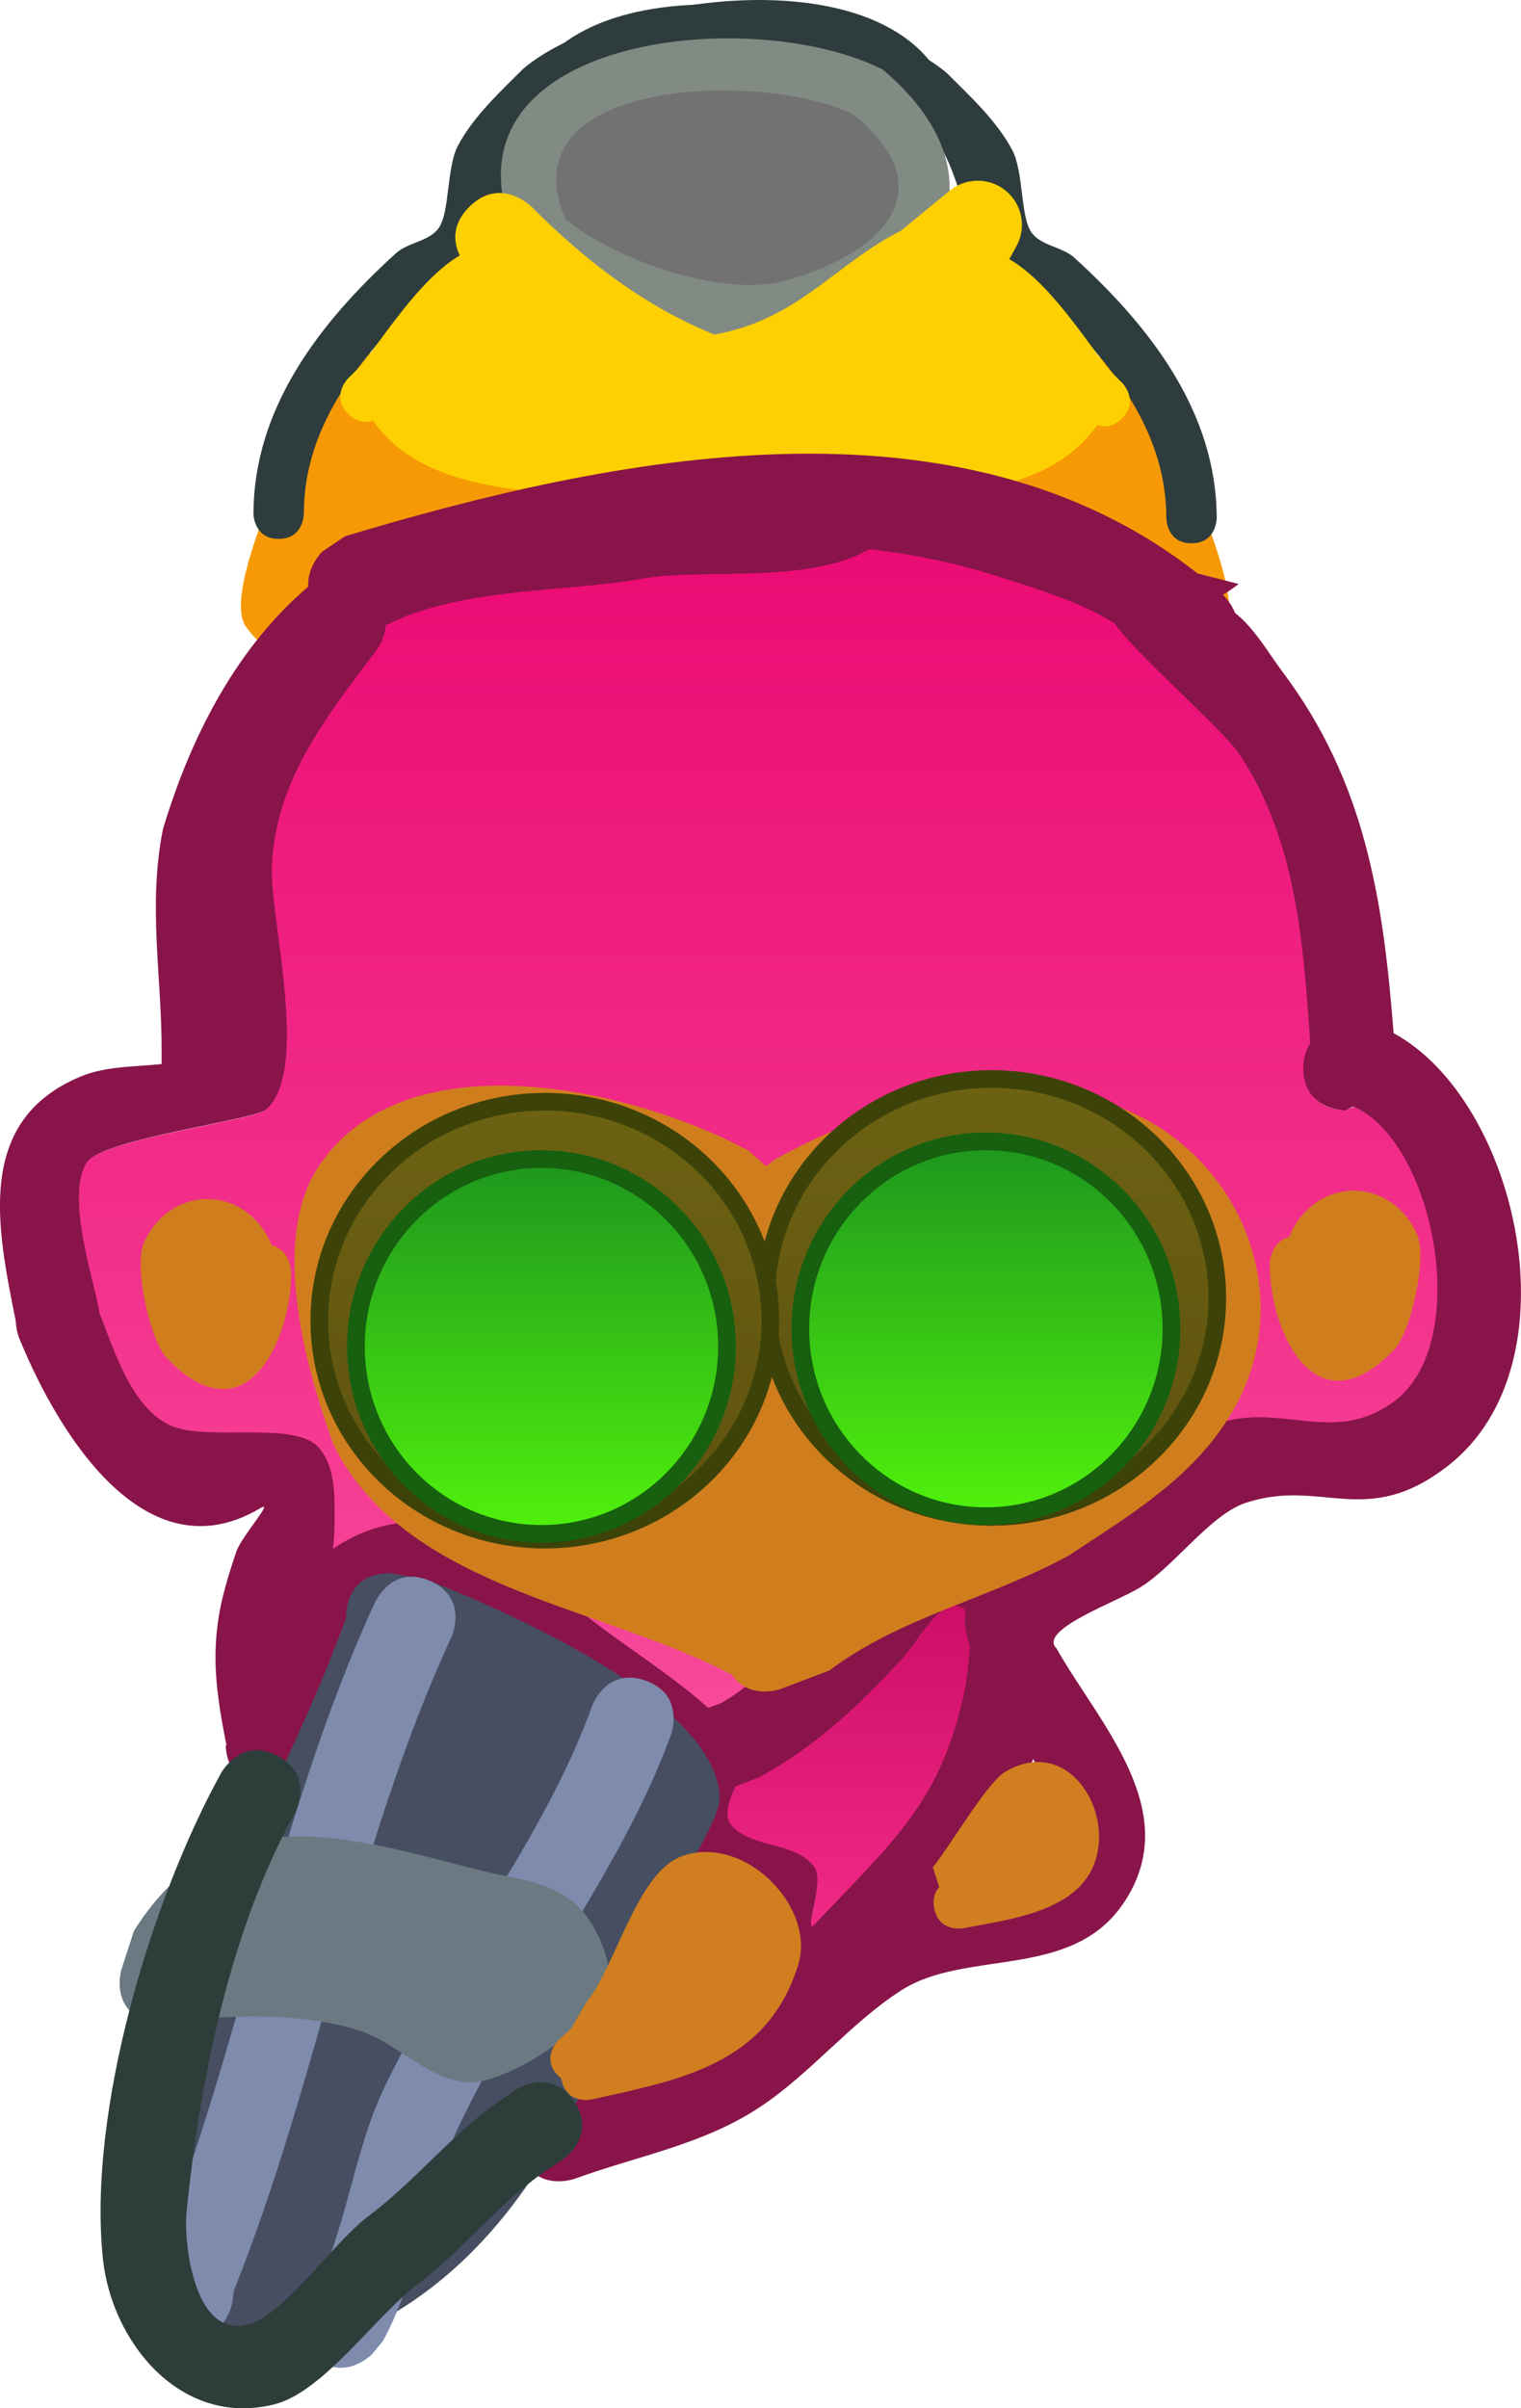
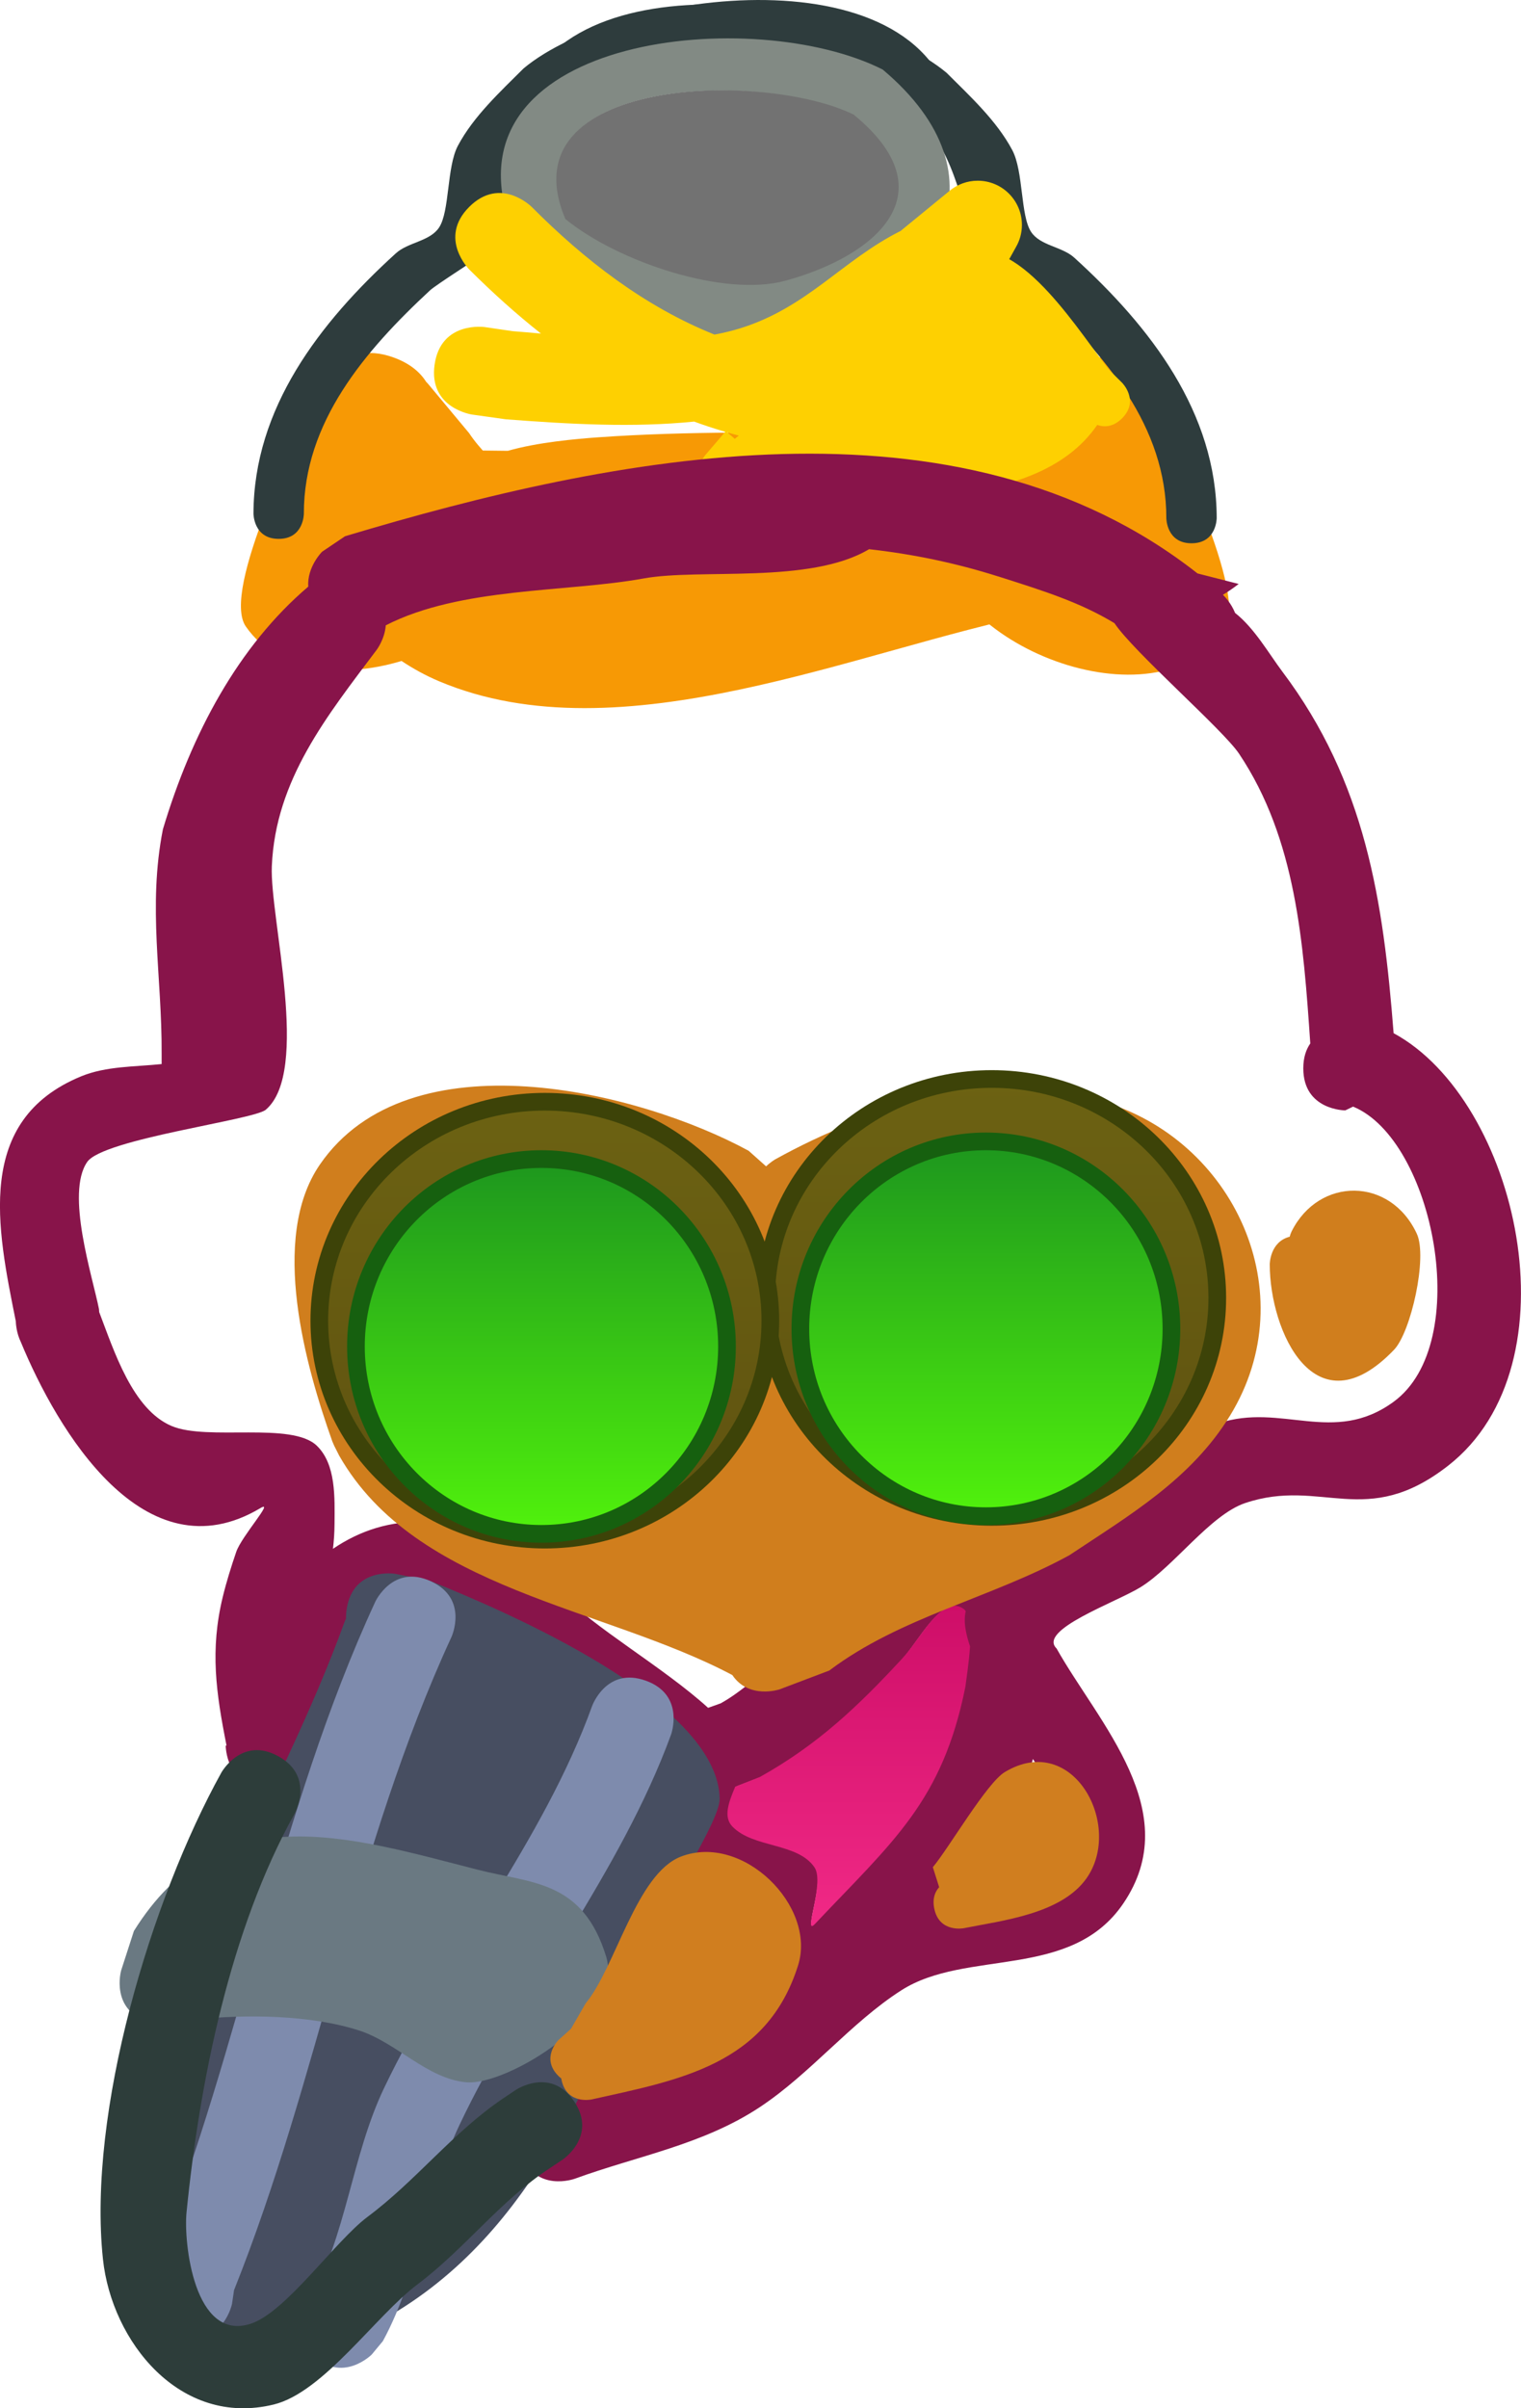
<svg xmlns="http://www.w3.org/2000/svg" version="1.1" width="86.047" height="136.176" viewBox="0,0,86.047,136.176">
  <defs>
    <linearGradient x1="239.867" y1="141.152" x2="239.867" y2="208.535" gradientUnits="userSpaceOnUse" id="color-1">
      <stop offset="0" stop-color="#eb0973" />
      <stop offset="1" stop-color="#f7499a" />
    </linearGradient>
    <linearGradient x1="244.994" y1="202.711" x2="244.994" y2="220.821" gradientUnits="userSpaceOnUse" id="color-2">
      <stop offset="0" stop-color="#ce0e68" />
      <stop offset="1" stop-color="#f12986" />
    </linearGradient>
    <linearGradient x1="253.084" y1="172.924" x2="253.084" y2="197.684" gradientUnits="userSpaceOnUse" id="color-3">
      <stop offset="0" stop-color="#6c6212" />
      <stop offset="1" stop-color="#5f5210" />
    </linearGradient>
    <linearGradient x1="252.752" y1="176.452" x2="252.752" y2="197.644" gradientUnits="userSpaceOnUse" id="color-4">
      <stop offset="0" stop-color="#1d961e" />
      <stop offset="1" stop-color="#51f20c" />
    </linearGradient>
    <linearGradient x1="227.798" y1="174.21" x2="227.798" y2="198.97" gradientUnits="userSpaceOnUse" id="color-5">
      <stop offset="0" stop-color="#6c6212" />
      <stop offset="1" stop-color="#5f5210" />
    </linearGradient>
    <linearGradient x1="227.609" y1="177.452" x2="227.609" y2="198.644" gradientUnits="userSpaceOnUse" id="color-6">
      <stop offset="0" stop-color="#1d961e" />
      <stop offset="1" stop-color="#51f20c" />
    </linearGradient>
  </defs>
  <g transform="translate(-196.977,-111.912)">
    <g data-paper-data="{&quot;isPaintingLayer&quot;:true}" fill-rule="nonzero" stroke-linecap="butt" stroke-linejoin="miter" stroke-miterlimit="10" stroke-dasharray="" stroke-dashoffset="0" style="mix-blend-mode: normal">
      <g stroke="none">
        <path d="M256.08,140.009c0.101,0.062 0.2,0.127 0.298,0.194l0.029,-0.059l2.452,1.226c0.846,0.401 1.43,1.262 1.43,2.26c0,1.229 -0.887,2.251 -2.055,2.461l-2.455,0.491c-10.233,2.04 -23.649,8.199 -33.962,3.852c-3.08,-1.298 -5.237,-3.728 -7.546,-6.036c0,0 -1.768,-1.768 0,-3.536c1.768,-1.768 3.536,0 3.536,0c0.815,0.816 1.619,1.703 2.478,2.524c0.041,-0.056 0.085,-0.109 0.131,-0.161l0.187,-0.214c-0.426,-0.167 -0.85,-0.498 -1.208,-1.094c-1.286,-2.144 0.857,-3.43 0.857,-3.43l2.536,-1.106c0.971,0 1.945,0.009 2.921,0.023c1.655,-0.476 3.822,-0.673 5.139,-0.766c5.046,-0.355 10.092,-0.265 15.146,-0.249l0.19,0.115l0.015,-0.089l2.959,0.493c1.113,0.165 1.987,1.065 2.114,2.19c1.829,0 3.674,0.211 4.806,0.911z" fill="#f79905" stroke-width="0.5" />
        <path d="M257.829,132.396c3.257,-1.221 4.478,2.036 4.478,2.036c0.881,2.352 5.359,11.102 3.935,13.156c-3.891,5.607 -16.135,0.772 -16.236,-5.465c-0.035,-2.183 2.403,-3.645 3.604,-5.468l2.303,-2.764c0,0 0.044,-0.053 0.127,-0.137c0.337,-0.533 0.894,-1.022 1.788,-1.357z" data-paper-data="{&quot;index&quot;:null}" fill="#f79905" stroke-width="0.25" />
        <path d="M227.532,120.786c-1.425,0 -1.425,-1.425 -1.425,-1.425l0.011,-0.367c1.369,-9.744 19.003,-7.48 24.41,-2.965c1.315,1.314 2.83,2.703 3.716,4.371c0.64,1.206 0.457,3.715 1.068,4.629c0.527,0.788 1.742,0.818 2.443,1.456c4.316,3.921 8.046,8.762 8.054,14.722c0,0 0,1.425 -1.425,1.425c-1.425,0 -1.425,-1.425 -1.425,-1.425c0.008,-5.163 -3.454,-9.213 -7.143,-12.633c-0.339,-0.314 -2.822,-1.884 -2.876,-1.964c-1.964,-2.949 -1.443,-5.583 -4.334,-8.477c-4.165,-3.463 -9.65,-3.568 -14.859,-2.325c-2.458,0.587 -4.523,0.818 -4.802,3.539l0.011,0.013c0,0 0,1.425 -1.425,1.425z" data-paper-data="{&quot;index&quot;:null}" fill="#2e3c3d" stroke-width="0.5" />
        <path d="M259.051,135.938c-3.578,5.22 -13.302,4.035 -19.551,4.035h-1.52c-0.787,0 -1.425,-0.638 -1.425,-1.425c0,-0.357 0.131,-0.683 0.348,-0.933l1.135,-1.324l0.507,0.435c2.921,-2.495 6.769,-1.318 10.08,-4.375c1.432,-1.323 1.206,-5.475 3.043,-6.131c3.072,-1.096 6.539,4.778 8.113,6.667l0.673,0.665c0,0 1.007,1.007 0,2.015c-0.511,0.511 -1.023,0.504 -1.403,0.372z" data-paper-data="{&quot;index&quot;:null}" fill="#fed001" stroke-width="0.5" />
        <path d="M221.086,133.503c0.083,0.084 0.127,0.137 0.127,0.137l2.303,2.764c1.202,1.823 3.64,3.285 3.604,5.468c-0.101,6.237 -12.344,11.073 -16.236,5.465c-1.425,-2.053 3.053,-10.804 3.935,-13.156c0,0 1.221,-3.257 4.478,-2.036c0.894,0.335 1.451,0.824 1.788,1.357z" fill="#f79905" stroke-width="0.25" />
        <path d="M249.595,120.536c-1.425,0 -1.425,-1.425 -1.425,-1.425l0.011,-0.013c-0.279,-2.721 -2.345,-2.953 -4.802,-3.539c-5.209,-1.243 -10.694,-1.138 -14.859,2.325c-2.892,2.893 -2.37,5.527 -4.334,8.477c-0.053,0.08 -2.537,1.65 -2.876,1.964c-3.689,3.42 -7.151,7.47 -7.143,12.633c0,0 0,1.425 -1.425,1.425c-1.425,0 -1.425,-1.425 -1.425,-1.425c0.008,-5.96 3.738,-10.801 8.054,-14.722c0.702,-0.637 1.916,-0.668 2.443,-1.456c0.611,-0.914 0.428,-3.423 1.068,-4.629c0.886,-1.668 2.401,-3.057 3.716,-4.371c5.407,-4.515 23.041,-6.779 24.41,2.965l0.011,0.367c0,0 0,1.425 -1.425,1.425z" fill="#2e3c3d" stroke-width="0.5" />
-         <path d="M218.077,135.688c-0.38,0.132 -0.891,0.14 -1.403,-0.372c-1.007,-1.007 0,-2.015 0,-2.015l0.673,-0.665c1.574,-1.889 5.041,-7.763 8.113,-6.667c1.837,0.656 1.611,4.808 3.043,6.131c3.31,3.057 7.158,1.88 10.08,4.375l0.507,-0.435l1.135,1.324c0.217,0.25 0.348,0.576 0.348,0.933c0,0.787 -0.638,1.425 -1.425,1.425h-1.52c-6.249,0 -15.973,1.185 -19.551,-4.035z" fill="#fed001" stroke-width="0.5" />
        <path d="M229.009,124.285c3.005,2.45 8.926,4.395 12.361,3.46c5.094,-1.386 9.294,-4.868 3.86,-9.326c-5.065,-2.494 -19.638,-2.209 -16.221,5.866zM225.708,124.249c-3.206,-10.355 13.947,-12.077 21.206,-8.404c7.241,6.089 3.235,12.828 -4.754,14.874c-3.841,0.984 -9.396,-0.475 -13.313,-2.843c-0.821,0.251 -1.5,-0.428 -1.5,-0.428l-0.453,-0.53c-0.147,-0.26 -0.284,-0.515 -0.409,-0.766c-0.127,-0.114 -0.25,-0.229 -0.368,-0.345c0,0 -0.711,-0.711 -0.408,-1.559z" fill="#828a84" stroke-width="0.5" />
        <path d="M228.96,124.294c-3.417,-8.075 11.249,-8.394 16.313,-5.9c5.435,4.458 1.217,8.008 -3.877,9.394c-3.435,0.935 -9.432,-1.044 -12.436,-3.493z" data-paper-data="{&quot;noHover&quot;:false,&quot;origItem&quot;:[&quot;Path&quot;,{&quot;applyMatrix&quot;:true,&quot;segments&quot;:[[[465.01834,250.6614],[0,0],[6.00978,4.89946]],[[489.74058,257.58222],[-6.87014,1.86926],[10.18719,-2.77178]],[[497.46003,238.9297],[10.86908,8.91691],[-10.12906,-4.98781]],[[465.01837,250.6614],[-6.83481,-16.15053],[0,0]]],&quot;closed&quot;:true,&quot;fillColor&quot;:[0,0,0,1],&quot;strokeWidth&quot;:0.5}]}" fill="#727272" stroke-width="0.25" />
        <path d="M221.564,132.527c0.354,-2.475 2.828,-2.121 2.828,-2.121l1.588,0.232c0.516,0.04 1.052,0.087 1.601,0.136c-1.42,-1.121 -2.771,-2.342 -4.06,-3.626c0,0 -1.768,-1.768 0,-3.536c1.768,-1.768 3.536,0 3.536,0c3.006,3.02 6.405,5.64 10.34,7.219c0.497,-0.092 0.98,-0.208 1.446,-0.352c3.812,-1.18 5.782,-3.852 9.081,-5.507c0.013,-0.006 0.025,-0.013 0.038,-0.019l-0.006,-0.007l2.736,-2.239c0.433,-0.36 0.99,-0.577 1.597,-0.577c1.381,0 2.5,1.119 2.5,2.5c0,0.457 -0.123,0.885 -0.337,1.254l-1.228,2.21l-0.015,-0.008l-0.006,0.044c-1.333,2.215 -3.244,5.949 -5.394,7.484c-3.197,2.283 -6.56,1.681 -9.989,0.66c-0.532,-0.159 -1.057,-0.333 -1.573,-0.523c-3.447,0.348 -6.998,0.15 -10.65,-0.129l-1.912,-0.268c0,0 -2.475,-0.354 -2.121,-2.828z" fill="#fed001" stroke-width="0.5" />
      </g>
-       <path d="M237.035,208.535c-2.528,-2.295 -6.56,-4.591 -8.283,-6.449c0,0 -0.01,-0.011 -0.029,-0.029c-0.018,-0.02 -0.028,-0.03 -0.028,-0.03l-1.682,-1.646c-4.211,-3.072 -8.153,-2.936 -11.227,-0.846c0.053,-0.445 0.085,-0.91 0.088,-1.399c0.01,-1.514 0.084,-3.379 -1.004,-4.433c-1.419,-1.375 -6.183,-0.266 -8.214,-1.118c-2.223,-0.933 -3.274,-4.267 -4.111,-6.455l-0.011,-0.167c-0.372,-1.858 -1.9,-6.558 -0.67,-8.328c0.906,-1.305 9.415,-2.365 10.102,-2.951c2.539,-2.165 0.215,-10.876 0.338,-13.794c0.207,-4.903 3.146,-8.533 5.948,-12.27c0,0 0.45,-0.6 0.508,-1.377c4.245,-2.174 10.256,-1.874 14.604,-2.666c3.903,-0.711 12.292,0.817 14.517,-3.423c4.539,0.398 9.003,1.29 13.442,2.347c-0.814,0.965 -1.574,2.003 -1.468,3.173c0.094,1.043 6.251,6.328 7.268,7.848c3.232,4.828 3.639,10.744 4.029,16.411c-0.236,0.338 -0.397,0.796 -0.397,1.411c0,2.375 2.28,2.343 2.28,2.343l0.537,-0.18c4.557,1.869 6.844,13.39 2.277,16.71c-3.4,2.472 -6.335,0.033 -9.895,1.217c-3.106,1.033 -8.213,5.499 -11.06,7.724c-4.759,-5.797 -12.582,5.601 -17.148,8.123l-0.712,0.254z" data-paper-data="{&quot;noHover&quot;:false,&quot;origItem&quot;:[&quot;Path&quot;,{&quot;applyMatrix&quot;:true,&quot;segments&quot;:[[316.07574,189.06143],[[317.4989,188.55281],[0,0],[9.13308,-5.04508]],[[351.75352,172.31349],[-9.51786,-11.59398],[5.69434,-4.45042]],[[373.8443,156.88321],[-6.21298,2.06608],[7.11956,-2.36754]],[[393.62228,154.46181],[-6.79982,4.94326],[9.13364,-6.63986]],[[389.0528,121.07079],[9.11356,3.73782],[0,0]],[388.16854,121.49647],[[383.41948,116.74741],[0,4.74906],[0,-1.23112]],[[384.21144,113.92879],[-0.47282,0.67556],[-0.77968,-11.33396]],[[376.15412,81.16189],[6.46492,9.65646],[-2.03426,-3.0385]],[[361.63512,65.50041],[0.18816,2.0865],[-0.29228,-3.24114]],[[366.41394,56.98707],[-2.03692,2.53798],[1.65222,-2.05862]],[[379.78902,40.57765],[-0.20992,2.92246],[-12.7332,1.54912]],[[367.28782,23.32729],[0.78318,10.81774],[-0.28418,-3.92526]],[[363.67176,12.08813],[1.94244,3.42276],[-0.97266,-1.71392]],[[360.51286,7.09081],[1.39588,-1.39108],[-5.54152,5.52244]],[[350.11164,27.78097],[4.73988,-5.60772],[-6.21604,7.35414]],[[335.17562,31.68993],[4.60978,-3.07546],[-1.79366,1.19664]],[[334.50412,38.12359],[0.17084,-2.14944],[0.22644,2.1706]],[[338.16972,53.51109],[0.13682,-0.36346],[-3.64824,9.69056]],[[308.76562,61.33755],[8.09198,-1.47502],[-8.69536,1.585]],[[279.60544,66.63567],[8.48934,-4.34842],[-0.11658,1.5529]],[[278.59208,69.38427],[0,0],[-5.60536,7.47326]],[[266.7117,93.87563],[0.41358,-9.80642],[-0.2462,5.83704]],[[266.0272,121.41787],[5.07774,-4.3295],[-1.37534,1.17266]],[[245.8236,127.32279],[1.81234,-2.60908],[-2.4593,3.54048]],[[247.1561,143.96295],[-0.74348,-3.71664],[0,0]],[[247.17804,144.29749],[0,0],[1.67322,4.37552]],[[255.38946,157.19361],[-4.44596,-1.8666],[4.06272,1.70574]],[[271.80576,159.41955],[-2.83766,-2.7496],[2.17442,2.10694]],[[273.8063,168.27979],[0.0209,-3.02768],[-0.00676,0.9783]],[[273.62828,171.07759],[0.10674,-0.89092],[6.14832,-4.17986]],[[296.06002,172.75823],[-8.42132,-6.14466],[0,0]],[299.41812,176.04883],[[299.47438,176.10827],[-0.0359,-0.03908],[0.03784,0.03724]],[[299.53184,176.16655],[0,0],[3.4459,3.71608]],[[316.07578,189.06147],[-5.05652,-4.59014],[0,0]]],&quot;closed&quot;:true,&quot;fillColor&quot;:[0,0,0,1]}]}" fill="url(#color-1)" stroke="none" stroke-width="0.5" />
      <path d="M215.197,143.111l1.299,-0.877c15.193,-4.558 34.69,-8.537 48.228,2.103c0.776,0.196 1.552,0.395 2.328,0.595c-0.285,0.22 -0.582,0.427 -0.891,0.613c0.099,0.096 0.467,0.476 0.688,1.026c1.094,0.855 1.927,2.325 2.672,3.315c4.708,6.253 5.712,12.947 6.296,20.448c7.028,3.801 10.445,18.71 3.087,24.454c-4.664,3.64 -7.146,0.661 -11.482,2.114c-1.975,0.662 -4.042,3.602 -5.926,4.761c-1.4,0.861 -5.826,2.413 -4.747,3.461c2.382,4.237 7.302,9.234 3.775,14.422c-2.958,4.352 -8.874,2.553 -12.559,4.91c-2.857,1.828 -5.133,4.705 -8.004,6.605c-3.22,2.13 -6.913,2.751 -10.471,4.05c0,0 -2.232,0.811 -3.043,-1.42c-0.811,-2.232 1.42,-3.043 1.42,-3.043c3.16,-1.145 6.638,-1.639 9.475,-3.549c1.174,-0.79 2.256,-1.76 3.327,-2.75c-0.882,-1.153 -1.096,-3.132 -1.678,-4.527c-0.624,-1.497 -3.531,-0.661 -4.431,-2.01c-0.965,-1.447 0.646,-3.606 -0.008,-5.217c-0.481,-1.183 -2.227,-1.252 -3.309,-1.93c-2.264,-1.417 -4.113,-3.429 -5.941,-5.377l-1.123,-1.156c-4.761,-3.712 -8.068,0.277 -9.344,5.136c0,0 -0.1,0.368 -0.368,0.769l0.029,0.584c0,0 0,2.375 -2.375,2.375c-2.375,0 -2.375,-2.375 -2.375,-2.375l0.046,-0.009c-0.592,-2.983 -0.943,-5.396 -0.213,-8.401c0.209,-0.861 0.476,-1.709 0.762,-2.547c0.306,-0.894 2.184,-2.963 1.373,-2.479c-6.572,3.93 -11.504,-4.414 -13.559,-9.389c-0.123,-0.254 -0.192,-0.506 -0.231,-0.71c-0.026,-0.133 -0.047,-0.29 -0.053,-0.462c-1.056,-5.263 -2.347,-11.365 3.698,-13.851c1.415,-0.581 3.014,-0.533 4.552,-0.693v-0.586c0.024,-4.364 -0.794,-8.29 0.071,-12.685c1.619,-5.407 4.259,-10.354 8.223,-13.725c-0.075,-1.117 0.781,-1.973 0.781,-1.973zM253.46,144.512c-2.434,-0.774 -4.874,-1.273 -7.317,-1.545c-3.349,1.997 -9.556,1.071 -12.761,1.655c-4.348,0.792 -10.335,0.475 -14.58,2.649c-0.058,0.776 -0.507,1.374 -0.507,1.374c-2.803,3.737 -5.733,7.342 -5.94,12.246c-0.123,2.919 2.197,11.606 -0.342,13.771c-0.688,0.586 -9.196,1.648 -10.102,2.952c-1.23,1.77 0.295,6.462 0.666,8.32l0.011,0.167c0.837,2.188 1.883,5.515 4.106,6.448c2.031,0.853 6.789,-0.262 8.208,1.113c1.087,1.053 1.011,2.916 1,4.43c-0.003,0.489 -0.036,0.953 -0.089,1.399c3.074,-2.09 7.005,-2.232 11.216,0.84l1.679,1.645c0,0 0.01,0.01 0.028,0.03c0.019,0.019 0.029,0.029 0.029,0.029c1.723,1.858 5.744,4.152 8.272,6.447l-0,-0l0.712,-0.254c4.567,-2.523 12.368,-13.917 17.127,-8.12c2.847,-2.225 7.939,-6.682 11.045,-7.715c3.56,-1.184 6.489,1.261 9.889,-1.211c4.567,-3.32 2.272,-14.827 -2.285,-16.696l-0.442,0.213c0,0 -2.375,0 -2.375,-2.375c0,-0.616 0.16,-1.072 0.396,-1.409c-0.39,-5.667 -0.796,-11.555 -4.029,-16.383c-0.912,-1.363 -5.954,-5.743 -7.05,-7.383c-1.959,-1.182 -3.956,-1.809 -6.566,-2.64zM238.664,212.921c-0.349,0.845 -0.708,1.669 -0.17,2.228c1.184,1.229 3.632,0.853 4.592,2.264c0.598,0.88 -0.711,3.966 0.019,3.192c4.41,-4.669 7.1,-6.764 8.408,-13.262c0.03,-0.286 0.21,-1.288 0.274,-2.27c-0.221,-0.672 -0.38,-1.34 -0.234,-1.985c-0.038,-0.054 -0.082,-0.099 -0.131,-0.134c-1.208,-0.84 -2.42,1.712 -3.418,2.792c-2.513,2.719 -4.659,4.798 -7.949,6.635zM256.673,216.768c0.974,-1.242 0.016,-3.38 -1.259,-5.394c-0.866,2.984 -2.059,5.334 -4.017,7.626c2.131,-0.338 4.171,-0.823 5.276,-2.232z" fill="#88144a" stroke="none" stroke-width="0.5" />
      <path d="M239.962,212.394c3.29,-1.837 5.573,-4.012 8.086,-6.732c0.998,-1.081 2.223,-3.624 3.431,-2.784c0.049,0.034 0.094,0.08 0.132,0.135c-0.146,0.645 0.023,1.322 0.244,1.994c-0.064,0.982 -0.233,1.997 -0.263,2.283c-1.308,6.498 -4.097,8.74 -8.507,13.408c-0.731,0.773 0.568,-2.315 -0.03,-3.195c-0.96,-1.411 -3.462,-1.081 -4.646,-2.31c-0.538,-0.559 -0.189,-1.409 0.161,-2.254z" data-paper-data="{&quot;noHover&quot;:false,&quot;origItem&quot;:[&quot;Path&quot;,{&quot;applyMatrix&quot;:true,&quot;segments&quot;:[[[172.51281,401.05289],[0,0],[-0.36795,0.88976]],[[172.33372,403.39822],[-0.56679,-0.58843],[1.24647,1.29407]],[[177.16823,405.78198],[-1.01044,-1.48571],[0.62999,0.92631]],[[177.18855,409.14265],[-0.76926,0.81436],[4.64313,-4.91535]],[[186.04108,395.17983],[-1.37707,6.84158],[0.03145,-0.30114]],[[186.32959,392.7901],[-0.06723,1.03404],[-0.23276,-0.7076]],[[186.08317,390.70064],[-0.15364,0.67909],[-0.04047,-0.05734]],[[185.94517,390.56001],[0.05171,0.03594],[-1.27184,-0.88401]],[[182.34663,393.49974],[1.05113,-1.13762],[-2.64545,2.86312]],[[173.97766,400.48519],[3.46375,-1.93392],[0,0]]],&quot;closed&quot;:true}]}" fill="url(#color-2)" stroke="none" stroke-width="0.5" />
      <path d="M215.771,193.4c-1.482,-4.176 -3.572,-11.459 -0.698,-15.637c5.052,-7.345 18.032,-4.164 24.255,-0.781l0.99,0.882c0.275,-0.262 0.519,-0.398 0.519,-0.398c5.43,-3.004 12.233,-5.073 18.432,-3.293c7.501,2.154 11.55,10.833 7.3,17.777c-2.208,3.607 -5.711,5.65 -9.102,7.907c-4.466,2.44 -9.544,3.477 -13.576,6.516l-2.811,1.065c0,0 -1.741,0.58 -2.672,-0.809c-7.317,-3.874 -17.891,-4.798 -22.238,-12.4l-0.286,-0.566c0,0 -0.024,-0.047 -0.057,-0.131c-0.038,-0.082 -0.056,-0.132 -0.056,-0.132z" fill="#d07e1d" stroke="none" stroke-width="0.5" />
      <path d="M269.938,181.843c0.026,-0.104 0.062,-0.206 0.111,-0.305c1.551,-3.091 5.584,-3.087 7.081,0.137c0.616,1.326 -0.331,5.56 -1.288,6.56c-4.461,4.657 -7.032,-1.042 -7.032,-4.829c0,0 0,-1.273 1.128,-1.563z" fill="#d07e1d" stroke="none" stroke-width="0.5" />
-       <path d="M213.452,183.881c0,3.787 -2.571,9.485 -7.032,4.829c-0.958,-1 -1.904,-5.234 -1.288,-6.56c1.498,-3.224 5.53,-3.228 7.081,-0.137c0.049,0.098 0.085,0.2 0.111,0.305c1.128,0.29 1.128,1.563 1.128,1.563z" data-paper-data="{&quot;index&quot;:null}" fill="#d07e1d" stroke="none" stroke-width="0.5" />
      <path d="M216.552,203.432c-0.005,-0.178 0.008,-0.37 0.043,-0.577c0.39,-2.342 2.733,-1.952 2.733,-1.952l1.916,0.375c4.349,1.748 16.346,6.864 16.447,12.34c0.024,1.316 -3.382,6.422 -3.961,7.837c-3.673,8.969 -7.367,18.162 -16.709,22.442c-7.418,2.792 -13.177,-2.315 -12.07,-10.113c1.561,-10.988 7.844,-20.012 11.518,-30.162c0,0 0.027,-0.074 0.084,-0.189z" fill="#474e61" stroke="none" stroke-width="0.5" />
      <path d="M207.311,244.041c-2.328,-0.466 -1.863,-2.794 -1.863,-2.794l0.361,-1.603c4.854,-12.134 6.863,-25.167 12.396,-37.156c0,0 0.995,-2.156 3.151,-1.161c2.156,0.995 1.161,3.151 1.161,3.151c-5.497,11.91 -7.474,24.868 -12.299,36.929l-0.114,0.771c0,0 -0.466,2.328 -2.794,1.863z" fill="#7e8bad" stroke="none" stroke-width="0.5" />
      <path d="M214.646,245.054c-1.679,-1.679 0,-3.358 0,-3.358l-0.159,0.288c2.085,-3.635 2.385,-8.164 4.217,-12c3.507,-7.344 9.001,-13.931 11.774,-21.614c0,0 0.811,-2.232 3.043,-1.42c2.232,0.811 1.42,3.043 1.42,3.043c-2.876,7.858 -8.403,14.558 -11.971,22.077c-1.877,3.954 -2.254,8.391 -4.332,12.22l-0.634,0.763c0,0 -1.679,1.679 -3.358,0z" fill="#7e8bad" stroke="none" stroke-width="0.5" />
      <path d="M207.338,226.074c-0.445,0.282 -1.055,0.427 -1.876,0.192c-2.283,-0.652 -1.631,-2.936 -1.631,-2.936l0.722,-2.232c4.798,-7.688 12.016,-5.369 19.455,-3.461c3.048,0.782 5.937,0.579 7.265,4.924c0.984,3.218 -5.599,7.327 -7.944,7.092c-2.226,-0.223 -3.911,-2.242 -6.041,-2.928c-2.779,-0.894 -6.415,-0.919 -9.275,-0.619c0,0 -0.289,0.029 -0.675,-0.035z" fill="#6a7982" stroke="none" stroke-width="0.5" />
      <path d="M229.461,230.739c1.317,1.976 -0.659,3.293 -0.659,3.293l-0.712,0.475c-2.811,1.837 -4.785,4.533 -7.491,6.573c-2.358,1.765 -5.317,6.109 -8.138,6.796c-5.314,1.295 -9.168,-3.574 -9.66,-8.224c-0.88,-8.317 2.711,-20.305 6.698,-27.507c0,0 1.153,-2.076 3.229,-0.923c2.076,1.153 0.923,3.229 0.923,3.229c-3.653,6.55 -5.384,15.154 -6.122,22.568c-0.168,1.682 0.425,7.338 3.636,6.288c1.978,-0.647 4.773,-4.666 6.584,-6.026c2.8,-2.089 4.809,-4.763 7.706,-6.725l0.712,-0.475c0,0 1.976,-1.317 3.293,0.659z" fill="#2d3d3a" stroke="none" stroke-width="0.5" />
      <path d="M228.728,229.44c-0.055,-0.044 -0.111,-0.093 -0.166,-0.149c-1.007,-1.007 0,-2.015 0,-2.015l0.72,-0.649c0.276,-0.478 0.551,-0.957 0.827,-1.435c1.693,-2.031 2.869,-7.333 5.396,-8.301c3.502,-1.341 7.673,2.809 6.622,6.151c-1.771,5.63 -6.704,6.478 -11.678,7.583c0,0 -1.391,0.309 -1.7,-1.082c-0.008,-0.035 -0.014,-0.069 -0.02,-0.103z" fill="#d07e1f" stroke="none" stroke-width="0.5" />
      <path d="M250.108,218.623l-0.357,-1.13c0.918,-1.1 3.047,-4.766 4.071,-5.38c3.881,-2.33 6.723,3.058 4.613,6.02c-1.433,2.011 -4.751,2.373 -6.93,2.809c0,0 -1.397,0.279 -1.676,-1.118c-0.113,-0.565 0.048,-0.947 0.28,-1.201z" fill="#d07e1f" stroke="none" stroke-width="0.5" />
      <path d="M265.842,185.304c0,6.837 -5.712,12.38 -12.758,12.38c-7.046,0 -12.758,-5.543 -12.758,-12.38c0,-6.837 5.712,-12.38 12.758,-12.38c7.046,0 12.758,5.543 12.758,12.38z" fill="url(#color-3)" stroke="#3d4308" stroke-width="1" />
      <path d="M263.248,187.048c0,5.852 -4.699,10.596 -10.496,10.596c-5.797,0 -10.496,-4.744 -10.496,-10.596c0,-5.852 4.699,-10.596 10.496,-10.596c5.797,0 10.496,4.744 10.496,10.596z" fill="url(#color-4)" stroke="#16600f" stroke-width="1" />
      <path d="M240.557,186.59c0,6.837 -5.712,12.38 -12.758,12.38c-7.046,0 -12.758,-5.543 -12.758,-12.38c0,-6.837 5.712,-12.38 12.758,-12.38c7.046,0 12.758,5.543 12.758,12.38z" fill="url(#color-5)" stroke="#3d4308" stroke-width="1" />
      <path d="M238.105,188.048c0,5.852 -4.699,10.596 -10.496,10.596c-5.797,0 -10.496,-4.744 -10.496,-10.596c0,-5.852 4.699,-10.596 10.496,-10.596c5.797,0 10.496,4.744 10.496,10.596z" fill="url(#color-6)" stroke="#16600f" stroke-width="1" />
    </g>
  </g>
</svg>